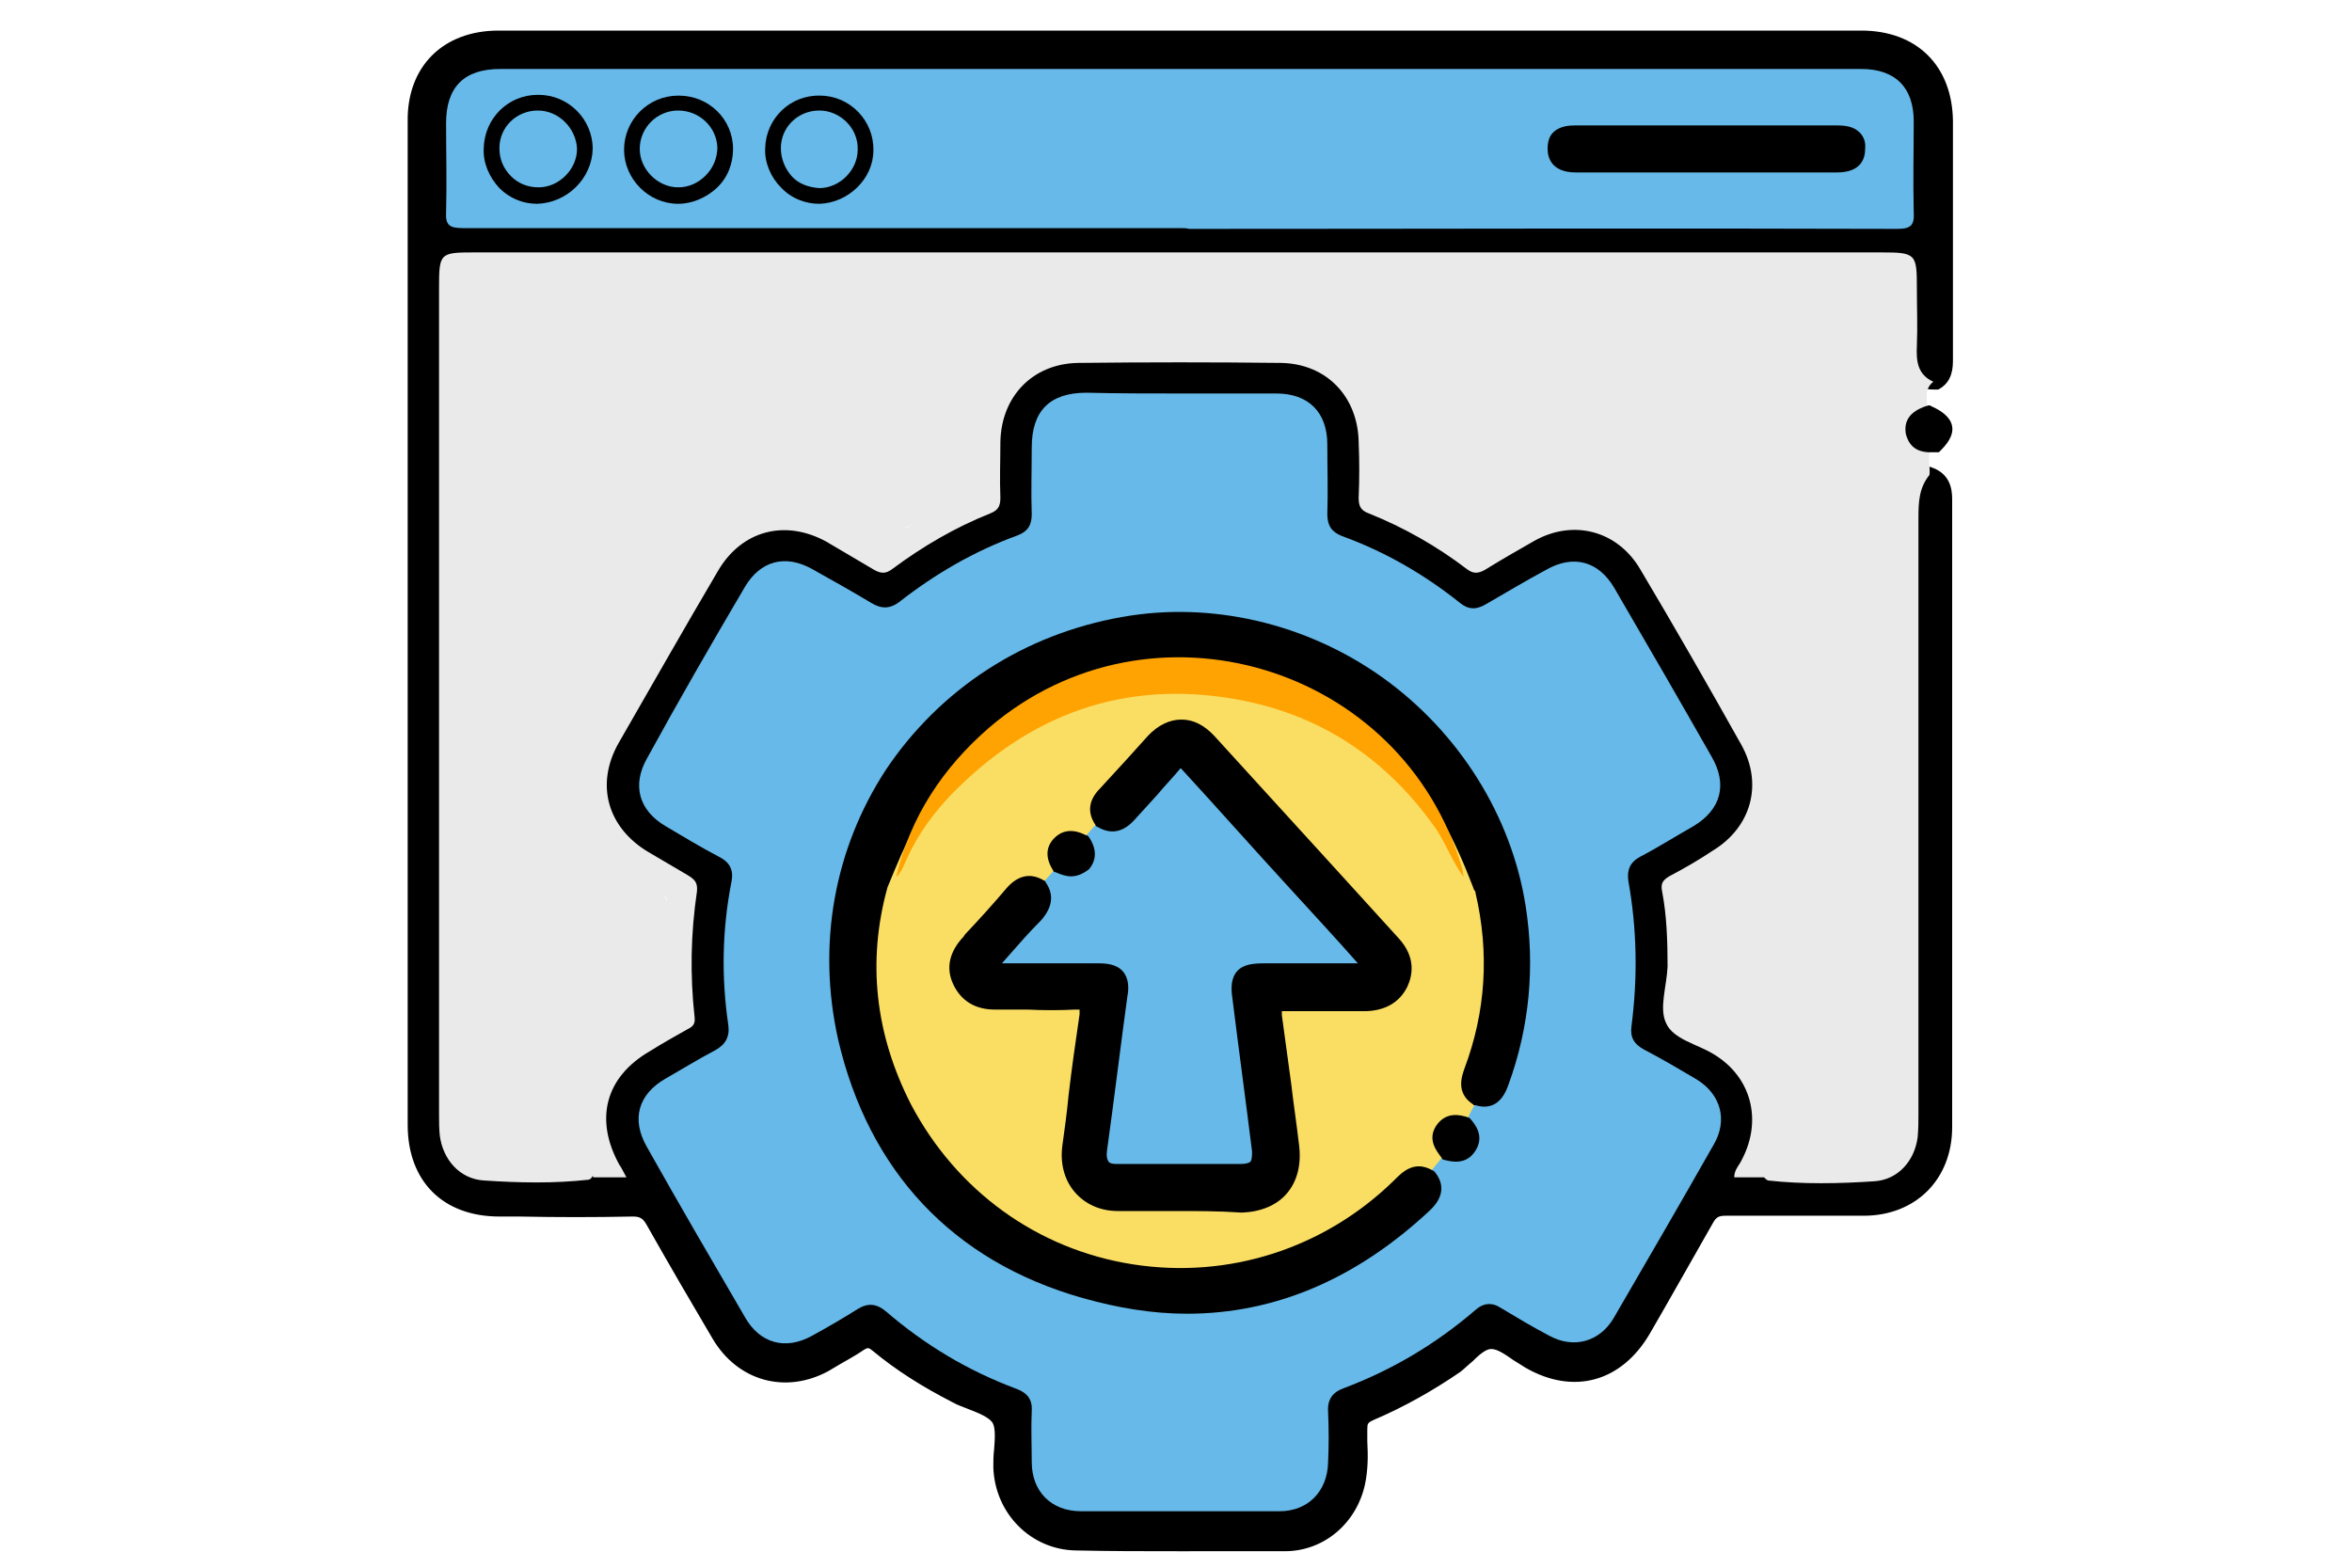
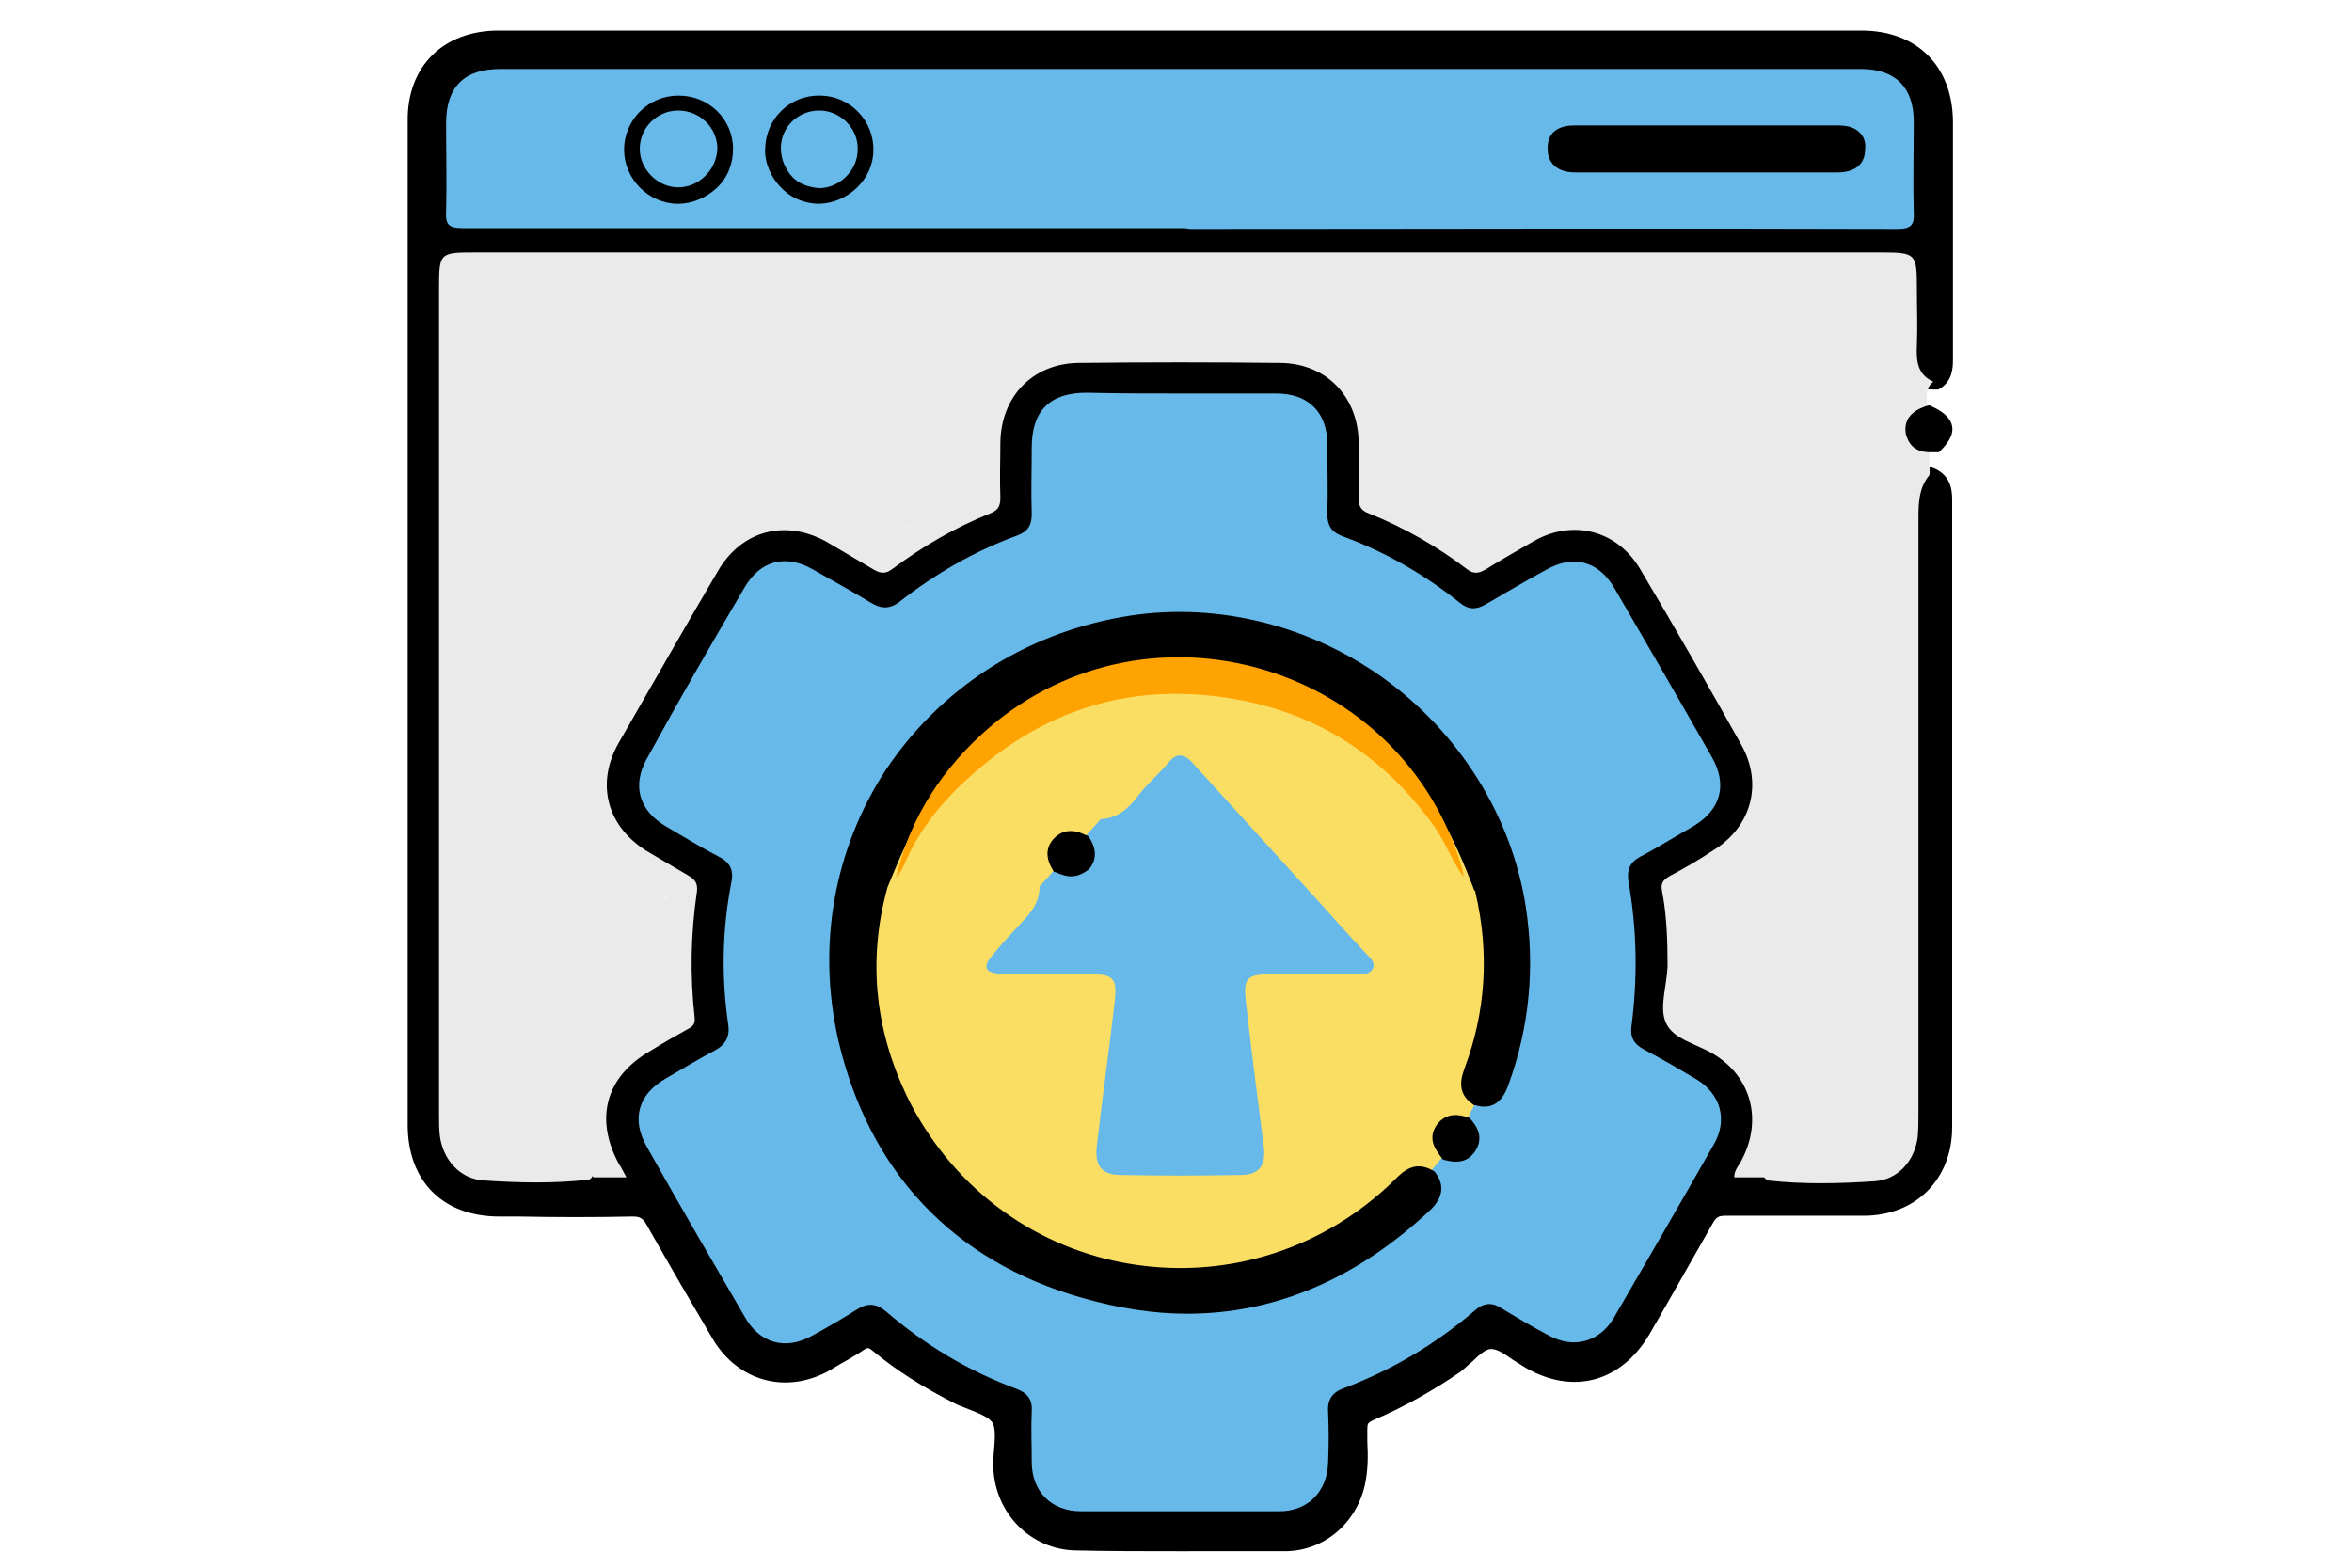
<svg xmlns="http://www.w3.org/2000/svg" version="1.1" id="Слой_1" x="0px" y="0px" viewBox="0 0 200 200" style="enable-background:new 0 0 200 200;" xml:space="preserve" width="150" height="100">
  <style type="text/css">
	.st0{fill:#EAEAEA;}
	.st1{fill:#66B9E9;}
	.st2{fill:#FADE63;}
	.st3{fill:#FEA302;}
</style>
  <g>
    <g>
      <path d="M100.2,197.9c-4.4,0-8.7,0-13-0.1c-5.7-0.1-10.3-4.7-10.5-10.6c0-0.7,0-1.5,0.1-2.3c0.1-1.3,0.2-2.7-0.2-3.4    c-0.5-0.7-1.7-1.2-3-1.7c-0.7-0.3-1.4-0.5-2.1-0.9c-3.9-2-7.2-4.1-10.1-6.5c-0.6-0.5-0.7-0.5-1.2-0.2c-1.3,0.9-2.7,1.6-4,2.4    l-0.5,0.3c-5.5,3-11.6,1.3-14.8-4.1c-2.6-4.4-5.4-9.2-8.4-14.5c-0.5-0.9-0.9-1.1-1.8-1.1c-4.8,0.1-9.7,0.1-14.5,0h-2.5    c-7.2,0-11.7-4.5-11.7-11.7c0-42.7,0-85.3,0-128C1.9,8.5,6.5,3.9,13.6,3.9c57.9,0,115.9,0,173.8,0c7.1,0,11.6,4.5,11.7,11.5    c0,4.5,0,9,0,13.5c0,5.6,0,11.3,0,16.9c0,1,0,2.8-1.7,3.8l-0.2,0.1h-0.3c-2.9,0-3.8-0.9-3.8-3.7v-2.4c0-2.9,0-5.9,0-8.9    c0-0.5,0-0.6-0.1-0.7c0,0-0.2,0-0.6,0c0,0,0,0-0.1,0c-6.2,0-12.4,0-18.5,0h-6.2h-22.4C100.6,34,54.4,34,9,34l0,0    c-0.9,0-1.1,0.1-1.2,0.2c0,0-0.2,0.2-0.2,1.2c0.1,29.3,0,59,0,87.8V143c0,2.3,0.5,3.9,1.4,4.9c0.9,0.9,2.5,1.4,4.8,1.4l0,0    c2.6,0,5.2,0,7.9,0h3.5c0.7-0.4,1.4-0.5,2-0.5l-0.1-0.1c-0.1-0.3-0.3-0.5-0.4-0.8c-2.5-5.3-0.7-11.3,4.2-14.4c1.7-1.1,3.3-2.1,5-3    c0.6-0.3,0.8-0.7,0.8-1.4c-0.3-4.7-0.4-9.7,0.3-14.8c0.1-0.8-0.1-1.1-0.8-1.5c-1.9-1-3.6-2-5.2-3c-5.4-3.6-7-9.9-3.8-15.5    c3.4-6,7.9-13.9,12.7-21.9c3.6-6.1,10-7.8,16.3-4.4c1.2,0.7,2.4,1.4,3.6,2.1c0.6,0.3,1.1,0.7,1.7,1c0.7,0.4,1.1,0.3,1.5,0    c3.8-2.7,7.9-5,12-6.8c0.5-0.2,0.8-0.5,0.8-1.5c0-2,0-4,0-5.9c0-3.5,1.3-6.6,3.5-8.8s5.3-3.3,8.7-3.3c5.8,0.1,11.5,0.1,17,0.1    c2.7,0,5.4,0,8.1,0c6.8,0,11.5,4.6,11.8,11.4c0.1,2.1,0,4.2,0,6.3c0,1,0.2,1.5,1,1.8c4.5,2,8.3,4.2,11.6,6.7c0.6,0.4,1,0.4,1.6,0    c1.4-0.8,2.8-1.6,4.2-2.4l1.3-0.8c5.9-3.3,12.4-1.6,15.9,4.1c4.2,7.1,8.5,14.4,13,22.4c3,5.4,1.4,11.7-3.8,15.2    c-1.6,1-3.3,2.1-5.3,3.2c-0.7,0.4-0.9,0.8-0.8,1.5c0.8,5,0.5,10.1,0.3,14.6c0,0.9,0.2,1.3,0.9,1.7c0.8,0.4,1.6,0.9,2.4,1.3    c0.4,0.2,0.7,0.4,1.1,0.6c6.4,3.6,8.3,9.7,5.1,16.2c0.6,0,1.4,0,2,0.5c1.2,0,2.4,0,3.6,0c2.9,0,5.9,0,8.9,0c3.1,0,5.1-2.1,5.1-5.3    c0-7.6,0-15.2,0-22.8v-8.9v-10.7c0-12.6,0-25.2,0-37.8c0-1.4,0.3-3.5,2.7-4.1l0.3-0.1l0.3,0.1c2.4,0.8,2.7,2.7,2.7,4.1    c0,17.5,0,35,0,52.5c0,9.2,0,18.4,0,27.6c0,6.6-4.6,11.3-11.3,11.3c-6.8,0-12.4,0-17.6,0c-0.9,0-1.2,0.2-1.6,0.9    c-2.8,4.9-5.6,9.9-8.1,14.2c-3.6,6.1-9.7,7.8-15.8,4.3c-0.5-0.3-1.1-0.7-1.6-1c-1-0.7-2-1.4-2.8-1.4l0,0c-0.7,0-1.6,0.8-2.4,1.6    c-0.5,0.4-1,0.9-1.5,1.3c-3.5,2.4-7.2,4.5-11.2,6.2c-0.6,0.3-0.7,0.4-0.7,1.1c0,0.5,0,1.1,0,1.6c0.1,1.8,0.1,3.6-0.3,5.5    c-1.1,5-5.3,8.5-10.2,8.5C109.1,197.9,104.6,197.9,100.2,197.9z" />
    </g>
    <path class="st0" d="M196.9,56.7c-0.2-0.3-0.5-0.4-1.2-0.6c-1.6-0.7-1.7-1.3-0.5-2.7c0.3-0.3,0.5-0.5,0.6-0.8   c0.2-1.3-0.6-2.8,0.8-3.9c-2-0.9-2.2-2.6-2.1-4.6c0.1-2.4,0-4.9,0-7.3c0-4.4-0.1-4.6-4.5-4.6c-59.8,0-119.7,0-179.5,0   c-4.4,0-4.5,0.1-4.5,4.5C6,71.8,6,107,6,142.1c0,1,0,1.9,0.1,2.8c0.4,3,2.5,5.5,5.6,5.7c4.5,0.3,8.9,0.4,13.4-0.1   c0.3-0.1,0.4-0.3,0.5-0.5c0,0.1,0,0.1,0.1,0.2c1.3,0,2.6,0,4.2,0c-0.4-0.7-0.6-1.2-0.9-1.6c-3.2-5.8-1.8-11.2,3.9-14.5   c1.6-1,3.2-1.9,4.8-2.8c0.6-0.3,1-0.6,0.9-1.5c-0.6-5.4-0.5-10.7,0.3-16.1c0.1-1.1-0.3-1.5-1.1-2c-1.7-1-3.4-2-5.1-3   c-5.2-3.1-6.8-8.6-3.8-13.9c4.2-7.3,8.4-14.7,12.7-22c3-5.1,8.5-6.6,13.8-3.7c2,1.2,4.1,2.4,6.1,3.6c0.9,0.5,1.5,0.5,2.3-0.1   c3.9-2.9,8-5.3,12.5-7.1c1-0.4,1.3-0.9,1.3-2c-0.1-2.4,0-4.7,0-7.1c0.1-5.8,4.1-10,9.9-10.1c8.7-0.1,17.3-0.1,25.9,0   c5.8,0.1,9.8,4.3,9.9,10.1c0.1,2.4,0.1,4.7,0,7.1c0,1,0.2,1.6,1.3,2c4.5,1.8,8.7,4.2,12.5,7.1c0.8,0.6,1.4,0.6,2.3,0.1   c2.1-1.3,4.2-2.5,6.3-3.7c5-2.8,10.6-1.3,13.5,3.6c4.4,7.4,8.7,14.9,12.9,22.4c2.8,5,1.3,10.5-3.6,13.5c-1.8,1.2-3.7,2.3-5.6,3.3   c-0.8,0.5-1.1,0.9-0.9,1.9c0.6,3.1,0.7,6.4,0.7,9.6c-0.1,2.5-1.1,5.3-0.2,7.2c0.9,2.1,4,2.7,6.1,4c4.8,2.9,6.2,8.4,3.6,13.4   c-0.3,0.7-1,1.3-1,2.3c1.3,0,2.6,0,3.8,0c0.1,0.1,0.3,0.3,0.5,0.4c4.5,0.5,9.1,0.4,13.6,0.1c3-0.2,5.1-2.6,5.5-5.6   c0.1-1.1,0.1-2.1,0.1-3.2c0-25.3,0-50.6,0-75.9c0-2,0.1-3.8,1.4-5.4C196.3,59.3,195.5,57.8,196.9,56.7z M66.6,66.7   c-0.4,0.3-0.8,0.6-1.2,0.8C65.7,67.2,66.2,67,66.6,66.7z M35.1,115c-0.1-0.3-0.2-0.5-0.4-0.7C35,114.4,35.1,114.7,35.1,115z" />
    <path d="M199,54.4c-0.2-1.2-1.4-2-2.5-2.5l-0.4-0.2l-0.4,0.1c-2.1,0.7-2.9,1.9-2.6,3.6c0.3,1.1,1,2.3,3.1,2.3c0.3,0,0.5,0,0.8,0   h0.3l0.2-0.2C198.3,56.7,199.2,55.6,199,54.4z" />
    <path class="st1" d="M100.6,50.2c4.1,0,8.2,0,12.2,0c4.1,0,6.5,2.4,6.5,6.5c0,3,0.1,5.9,0,8.9c0,1.5,0.6,2.3,1.9,2.8   c5.5,2,10.5,4.9,15,8.5c1.1,0.9,2.1,0.9,3.3,0.2c2.6-1.5,5.1-3,7.7-4.4c3.5-2,6.7-1.1,8.7,2.3c4.2,7.2,8.3,14.3,12.4,21.5   c2.1,3.6,1.2,6.8-2.3,8.9c-2.3,1.3-4.5,2.7-6.8,3.9c-1.3,0.7-1.7,1.7-1.5,3.1c1.1,6.1,1.2,12.3,0.4,18.5c-0.2,1.4,0.3,2.3,1.6,3   c2.3,1.2,4.5,2.5,6.7,3.8c3.1,1.9,4,5.2,2.2,8.3c-4.2,7.4-8.5,14.8-12.8,22.2c-1.8,3-5.1,3.9-8.2,2.2c-2.1-1.1-4.1-2.3-6.1-3.5   c-1.2-0.8-2.3-0.7-3.4,0.3c-5,4.3-10.6,7.6-16.7,9.9c-1.4,0.5-2.1,1.4-2,3c0.1,2.2,0.1,4.3,0,6.5c-0.1,3.7-2.6,6.2-6.2,6.2   c-8.4,0-16.9,0-25.3,0c-3.8,0-6.3-2.5-6.3-6.3c0-2.2-0.1-4.3,0-6.5c0.1-1.5-0.6-2.3-1.9-2.8c-6.2-2.3-11.7-5.6-16.7-9.9   c-1.2-1-2.3-1.1-3.6-0.3c-1.9,1.2-3.8,2.3-5.8,3.4c-3.4,1.9-6.7,1-8.6-2.4c-4.2-7.2-8.4-14.4-12.5-21.7c-2-3.5-1.1-6.7,2.4-8.7   c2.1-1.2,4.2-2.5,6.3-3.6c1.3-0.7,1.9-1.7,1.7-3.2c-0.9-6.1-0.8-12.2,0.4-18.3c0.3-1.5-0.2-2.5-1.6-3.2c-2.3-1.2-4.6-2.6-6.8-3.9   c-3.4-2-4.3-5.2-2.4-8.6c4-7.3,8.2-14.6,12.5-21.9c2-3.4,5.2-4.2,8.6-2.3c2.5,1.4,5,2.8,7.5,4.3c1.3,0.8,2.4,0.8,3.6-0.1   c4.6-3.6,9.6-6.5,15.1-8.5c1.3-0.5,1.8-1.3,1.8-2.7c-0.1-2.8,0-5.7,0-8.5c0-4.7,2.3-7,7-7C92.6,50.2,96.6,50.2,100.6,50.2z" />
    <path class="st1" d="M100.4,29.1c-30.5,0-61,0-91.4,0c-1.7,0-2.2-0.4-2.1-2.1c0.1-3.7,0-7.5,0-11.3c0-4.6,2.3-6.9,6.9-6.9   c49.4,0,98.9,0,148.3,0c8.4,0,16.9,0,25.3,0c4.4,0,6.7,2.4,6.7,6.7c0,3.8-0.1,7.6,0,11.5c0.1,1.7-0.3,2.2-2.1,2.2   c-30.1-0.1-60.2,0-90.3,0C101.3,29.1,100.9,29.1,100.4,29.1z" />
    <path class="st2" d="M134.5,147c-0.8,1-1.6,1.9-2.4,2.9c-1.7,0.1-3,1.1-4.2,2.3c-7.4,7-16.2,10.6-26.3,10.9   c-9.6,0.3-18.2-2.5-25.7-8.4c-9.1-7.2-14.3-16.6-15.5-28.2c-0.5-4.7-0.2-9.3,1.4-13.8c2.4-5,5.4-9.7,9.5-13.5   c7.1-6.5,15.3-10.5,25-11.5c10.5-1.1,19.9,1.6,28.5,7.5c5.6,3.8,9.9,8.8,13,14.8c0.5,0.9,0.9,1.9,1.5,2.8c1.4,3.8,1.7,7.8,1.5,11.8   c-0.2,4.2-1.1,8.3-2.5,12.3c-0.4,1.2,0,2.2,0.2,3.3c-0.6,1.1-1.3,2.2-1.6,3.5C134.2,144.3,134.2,144.3,134.5,147z" />
    <path d="M144.6,115.6c-1.8-11.5-8.5-22.2-18.3-29.2c-9.7-6.9-21.8-9.7-33.1-7.7C80.6,80.9,69.9,87.9,63,98.2   c-6.6,10.1-8.8,22.3-6.1,34.4c3.9,16.8,14.6,28.3,31.2,33c4.6,1.3,9,2,13.3,2c11.2,0,21.6-4.4,31-13.2c1.7-1.6,1.9-3.3,0.6-4.9   l-0.1-0.1l-0.2-0.1c-2.3-1.3-3.8,0.2-4.8,1.2l-0.1,0.1c-8.9,8.7-21.1,12.6-33.3,10.7c-12.2-1.9-22.5-9.4-28.3-20.4   c-4.6-9-5.6-18.3-3-27.7c2.3-5.6,4.6-11,8.6-15.4c9.4-10.3,21.1-14.5,34.6-12.6c7.4,1,14.3,4.3,20.2,9.8c5.8,5.4,9,12.2,11.3,18.2   c0,0.1,0.1,0.2,0.1,0.3c0.1,0.1,0.2,0.2,0.2,0.4c1.8,7.7,1.3,15.2-1.4,22.4c-0.3,0.9-1.2,3.1,1.1,4.6l0.1,0.1h0.2   c2,0.6,3.4-0.3,4.2-2.6C145.1,131,145.8,123.3,144.6,115.6z" />
    <path d="M137.6,142.8l-0.2-0.2l-0.3-0.1c-0.7-0.2-2.6-0.8-3.9,1.1c-1.2,1.8,0.1,3.3,0.6,4l0.2,0.3l0.3,0.1c0.4,0.1,0.9,0.2,1.4,0.2   c0.9,0,1.8-0.3,2.5-1.4C139.4,144.9,138.1,143.4,137.6,142.8z" />
    <g>
      <path d="M187.2,16.9c-0.8-0.8-1.9-0.9-3-0.9c-4,0-7.9,0-11.9,0h-4.5h-4.6c-4.1,0-8.2,0-12.3,0c-0.8,0-2,0.1-2.8,0.9    c-0.5,0.5-0.7,1.2-0.7,2.1c0,1.1,0.5,3,3.6,3c11.1,0,22.2,0,33.3,0c3.1,0,3.6-1.8,3.6-3C188,18.1,187.7,17.4,187.2,16.9z" />
    </g>
    <g>
      <path d="M36.5,26L36.5,26c-3.8,0-6.9-3.2-6.9-6.9c0-3.8,3.1-6.9,6.9-6.9l0,0c0,0,0,0,0.1,0c3.8,0,6.9,3,6.9,6.8    c0,1.9-0.7,3.7-2.1,5C40.1,25.2,38.3,26,36.5,26z M36.5,14.1c-2.7,0-4.9,2.2-4.9,4.9c0,2.6,2.3,4.9,4.9,4.9c1.3,0,2.5-0.5,3.5-1.5    s1.5-2.3,1.5-3.6C41.4,16.2,39.2,14.1,36.5,14.1L36.5,14.1L36.5,14.1z" />
    </g>
    <g>
      <path d="M54.5,26c-1.8,0-3.6-0.7-4.9-2.1c-1.3-1.3-2.1-3.2-2-5c0.1-3.8,3.2-6.8,7-6.7l0,0c3.8,0,6.9,3.2,6.8,7    C61.4,22.8,58.2,25.9,54.5,26L54.5,26z M54.5,14.1c-2.7,0-4.9,2.1-4.9,4.8c0,1.3,0.5,2.6,1.4,3.6s2.2,1.4,3.5,1.5    c2.6,0,4.9-2.3,4.9-4.9C59.5,16.4,57.2,14.1,54.5,14.1L54.5,14.1z" />
    </g>
    <g>
-       <path d="M18.5,26c-1.8,0-3.5-0.7-4.8-2c-1.3-1.4-2.1-3.2-2-5.1c0.1-3.8,3.1-6.8,6.9-6.8c0,0,0,0,0.1,0l0,0c3.8,0,6.9,3.1,6.9,6.9    C25.5,22.8,22.3,25.9,18.5,26C18.6,26,18.6,26,18.5,26z M18.6,14.1c-2.7,0-4.9,2.1-4.9,4.8c0,1.4,0.5,2.6,1.5,3.6    c0.9,0.9,2.1,1.4,3.5,1.4c2.6,0,4.9-2.3,4.9-4.9C23.5,16.4,21.3,14.1,18.6,14.1L18.6,14.1z" />
-     </g>
+       </g>
    <path class="st1" d="M87.9,107.3c0.8-0.9,1.7-1.9,2.5-2.8c2.1-0.1,3.5-1.3,4.7-2.9s2.8-2.9,4.1-4.5c0.9-1,1.8-0.9,2.7,0   c5.4,5.9,10.8,11.9,16.2,17.8c2,2.2,4,4.5,6.1,6.7c0.5,0.6,1.3,1.1,0.9,2c-0.4,0.7-1.2,0.7-1.9,0.7c-3.8,0-7.5,0-11.3,0   c-2.9,0-3.3,0.6-3,3.4c0.7,6.2,1.5,12.4,2.3,18.6c0.3,2.4-0.6,3.6-3,3.6c-5.1,0.1-10.1,0.1-15.2,0c-2.5,0-3.4-1.2-3.1-3.7   c0.7-6.2,1.6-12.4,2.3-18.6c0.3-2.7-0.2-3.3-2.9-3.3c-3.4,0-6.8,0-10.3,0c-0.6,0-1.2,0-1.8-0.1c-1.5-0.2-1.8-0.9-0.8-2.1   c1.2-1.5,2.5-2.9,3.8-4.3c1.4-1.4,2.4-2.8,2.4-4.7c0.8-0.9,1.7-1.9,2.5-2.8C87.9,110,87.9,110,87.9,107.3z" />
-     <path d="M128.4,119.7l-7-7.7c-5.5-6-11-12.1-16.5-18.1c-1.3-1.4-2.7-2.1-4.2-2.1s-3,0.7-4.3,2.1c-0.9,1-1.9,2.1-2.8,3.1   c-1.1,1.2-2.2,2.4-3.3,3.6c-1.5,1.5-1.6,3.1-0.6,4.6l0.1,0.2l0.2,0.1c1.2,0.7,2.9,1.1,4.7-0.9c1-1.1,2-2.2,3-3.3   c0.9-1.1,1.9-2.1,2.8-3.2l0.1-0.1l0.1,0.1c4.6,5,9.1,10.1,13.7,15.1c2.9,3.2,5.9,6.4,8.8,9.7c-2.4,0-4.7,0-7.1,0h-4.8   c-1.4,0-2.7,0.1-3.5,1c-0.8,0.9-0.8,2.2-0.6,3.5c0.8,6.5,1.7,13,2.5,19.5c0,0.5,0,1-0.2,1.3c-0.2,0.2-0.7,0.3-1.3,0.3   c-5.6,0-10.7,0-15.6,0c-0.4,0-1,0-1.2-0.3s-0.3-0.7-0.2-1.4c0.9-6.5,1.7-13.1,2.6-19.7c0.2-1,0.2-2.3-0.6-3.2c-0.8-0.9-2.1-1-3.1-1   c-2,0-4,0-6,0c-2.1,0-4.2,0-6.3,0l0.7-0.8c1.4-1.6,2.8-3.2,4.3-4.7c1.4-1.6,1.7-3.2,0.6-4.8l-0.1-0.2l-0.2-0.1   c-1.7-1-3.3-0.6-4.7,1c-1.7,2-3.5,4-5.3,5.9l-0.2,0.3c-1.8,1.9-2.3,4-1.3,6.1c1,2.1,2.8,3.2,5.3,3.2H77c1.4,0,2.7,0,4.1,0   c2,0.1,4,0.1,6,0c0.3,0,0.5,0,0.6,0c0,0.1,0,0.3,0,0.6c-0.5,3.4-1,6.9-1.4,10.3c-0.2,2.2-0.5,4.3-0.8,6.5c-0.3,2.3,0.3,4.4,1.6,5.9   c1.3,1.5,3.2,2.4,5.5,2.4c2.5,0,5,0,7.7,0c2.5,0,5.2,0,8.1,0.2c2.4-0.1,4.4-0.9,5.7-2.4c1.4-1.6,1.9-3.8,1.6-6.2   c-0.3-2.6-0.7-5.2-1-7.8c-0.4-2.9-0.8-5.9-1.2-8.8c0-0.2,0-0.4,0-0.5c0.1,0,0.3,0,0.7,0c2,0,4,0,5.9,0c1.4,0,2.8,0,4.2,0   c2.4-0.1,4.2-1.1,5.2-3.1C130.2,124.4,130.6,122.1,128.4,119.7z" />
    <path class="st3" d="M64.3,111.9c1.8-7.7,6-14,11.9-19.1c20.6-17.6,52.7-8,60.3,18c0.1,0.4,0.1,0.7,0.2,1.1   c-1.4-1.9-2.2-4.1-3.5-6.1c-6.3-9-14.8-14.7-25.6-16.6c-14.2-2.5-26.2,1.9-36.2,12.1c-2.3,2.4-4.3,5.1-5.7,8.2   C65.3,110.3,65,111.3,64.3,111.9z" />
    <path d="M88.9,106.8l-0.2-0.2l-0.3-0.1c-0.6-0.3-2.4-1.1-3.9,0.4c-1.1,1.1-1.2,2.5-0.2,4.1l0.1,0.2l0.3,0.1   c0.7,0.3,1.3,0.5,1.9,0.5c0.8,0,1.5-0.3,2.3-0.9C89.9,109.7,89.9,108.3,88.9,106.8z" />
  </g>
</svg>